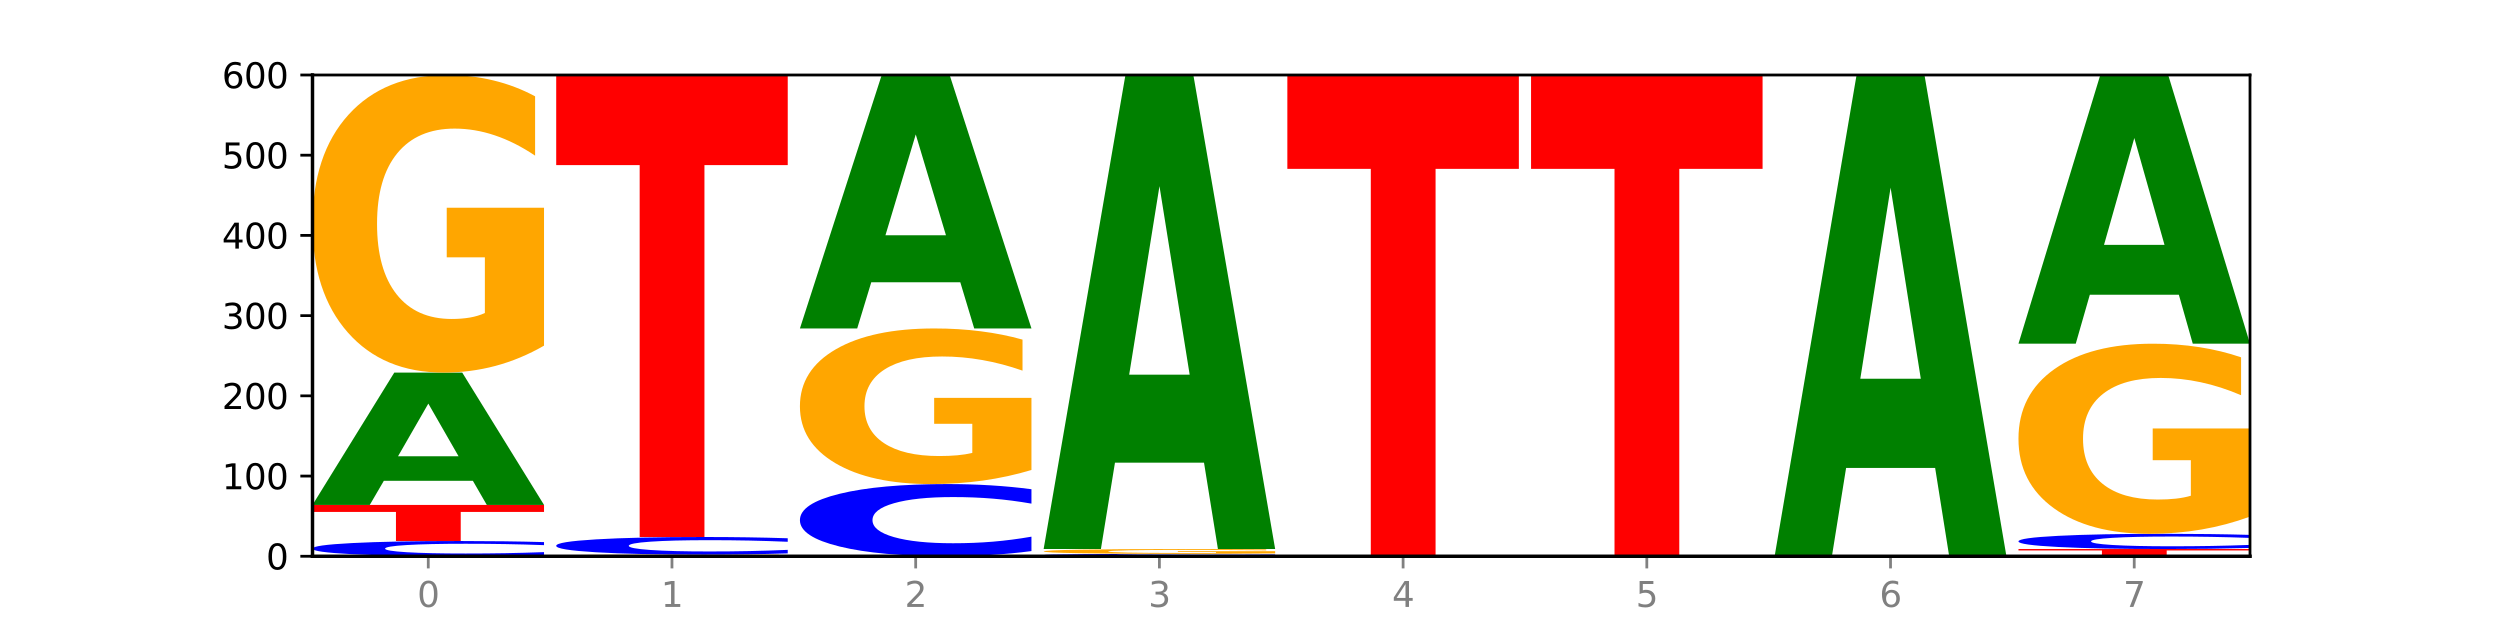
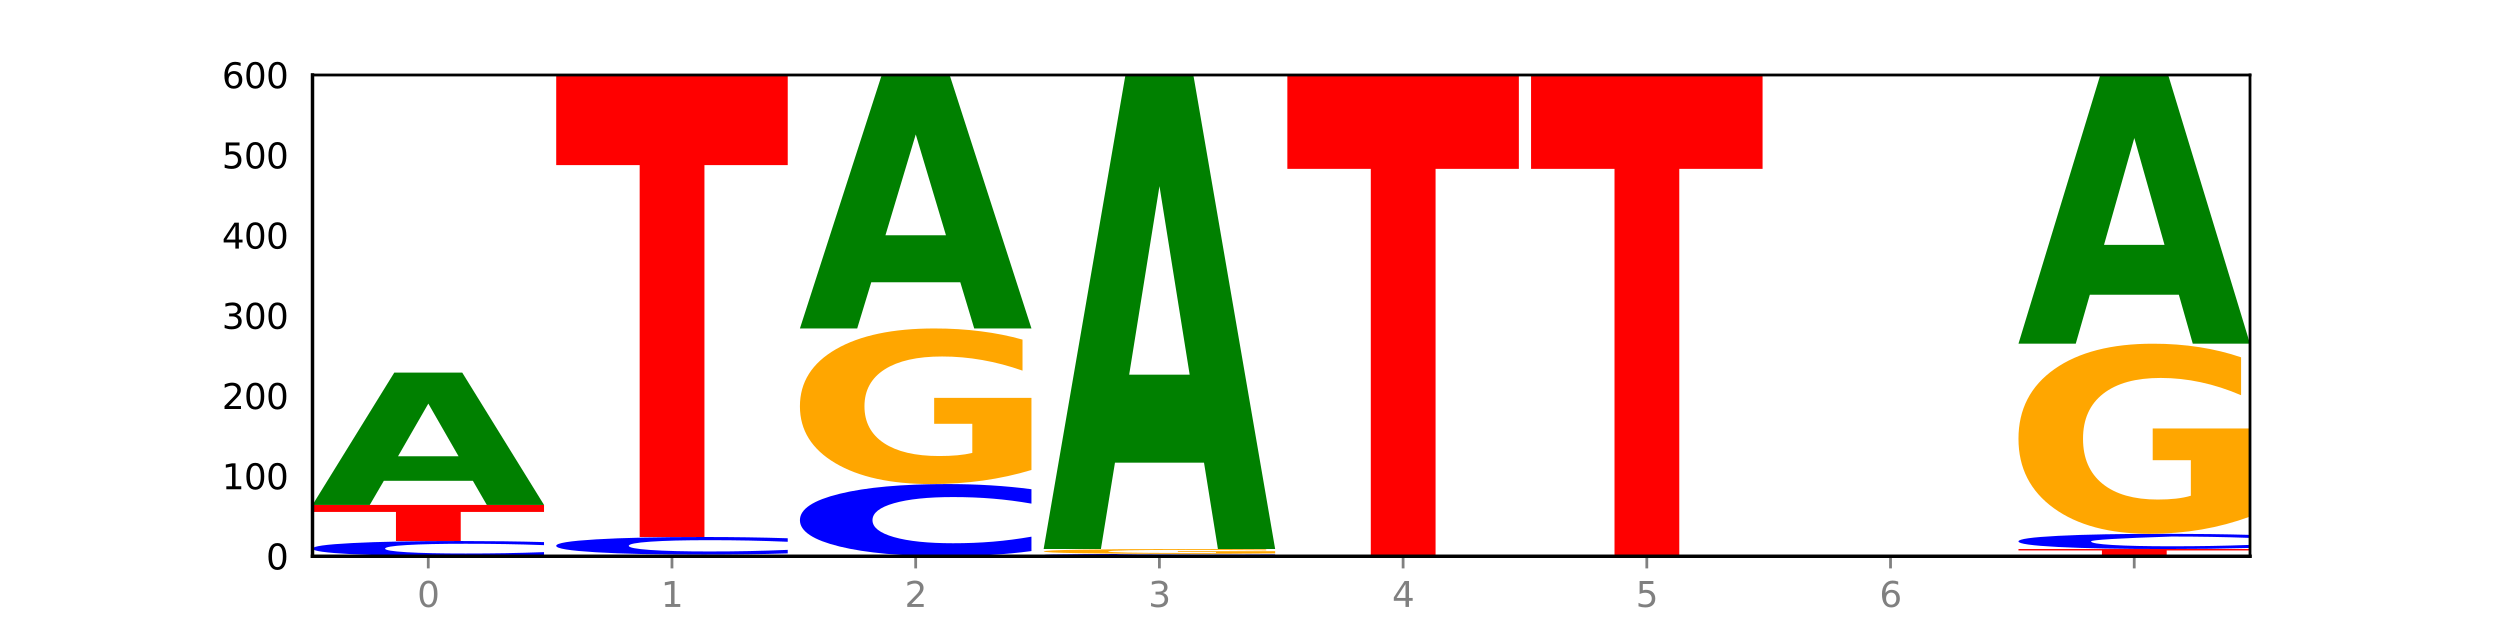
<svg xmlns="http://www.w3.org/2000/svg" xmlns:xlink="http://www.w3.org/1999/xlink" width="720pt" height="180pt" viewBox="0 0 720 180" version="1.1">
  <defs>
    <style type="text/css">*{stroke-linejoin: round; stroke-linecap: butt}</style>
  </defs>
  <g id="figure_1">
    <g id="patch_1">
      <path d="M 0 180  L 720 180  L 720 0  L 0 0  z " style="fill: #ffffff" />
    </g>
    <g id="axes_1">
      <g id="patch_2">
        <path d="M 90 160.2  L 648 160.2  L 648 21.6  L 90 21.6  z " style="fill: #ffffff" />
      </g>
      <g id="line2d_1">
        <path d="M 90 160.2  L 648 160.2  " clip-path="url(#pde7cc28dda)" style="fill: none; stroke: #000000; stroke-width: 0.5; stroke-linecap: square" />
      </g>
      <g id="patch_3">
        <path d="M 156.679 159.885  Q 151.102 160.041 145.07 160.12  Q 139.039 160.2 132.47 160.2  Q 112.882 160.2 101.441 159.609  Q 90 159.018 90 158.007  Q 90 156.992 101.441 156.402  Q 112.882 155.811 132.47 155.811  Q 139.039 155.811 145.07 155.891  Q 151.102 155.97 156.679 156.126  L 156.679 157  Q 151.051 156.794 145.591 156.698  Q 140.131 156.602 134.1 156.602  Q 123.281 156.602 117.082 156.976  Q 110.899 157.35 110.899 158.007  Q 110.899 158.661 117.082 159.036  Q 123.281 159.409 134.1 159.409  Q 140.131 159.409 145.591 159.313  Q 151.051 159.216 156.679 159.01  L 156.679 159.885  z " clip-path="url(#pde7cc28dda)" style="fill: #0000ff" />
      </g>
      <g id="patch_4">
        <path d="M 90 145.416  L 156.679 145.416  L 156.679 147.443  L 132.69 147.443  L 132.69 155.811  L 114.036 155.811  L 114.036 147.443  L 90 147.443  L 90 145.416  z " clip-path="url(#pde7cc28dda)" style="fill: #ff0000" />
      </g>
      <g id="patch_5">
        <path d="M 136.189 138.473  L 110.545 138.473  L 106.496 145.416  L 90 145.416  L 113.558 107.301  L 133.121 107.301  L 156.679 145.416  L 140.197 145.416  L 136.189 138.473  z M 114.635 131.399  L 132.058 131.399  L 123.36 116.238  L 114.635 131.399  z " clip-path="url(#pde7cc28dda)" style="fill: #008000" />
      </g>
      <g id="patch_6">
-         <path d="M 156.679 99.547  Q 149.955 103.424 142.722 105.371  Q 135.489 107.301 127.778 107.301  Q 110.353 107.301 100.177 95.759  Q 90 84.216 90 64.477  Q 90 44.508 100.356 33.054  Q 110.727 21.6 128.764 21.6  Q 135.713 21.6 142.079 23.158  Q 148.46 24.698 154.109 27.743  L 154.109 44.827  Q 148.281 40.914 142.513 38.985  Q 136.744 37.037 130.946 37.037  Q 120.216 37.037 114.403 44.154  Q 108.59 51.253 108.59 64.477  Q 108.59 77.577 114.194 84.729  Q 119.798 91.864 130.109 91.864  Q 132.919 91.864 135.325 91.457  Q 137.731 91.032 139.643 90.147  L 139.643 74.108  L 128.66 74.108  L 128.66 59.821  L 156.679 59.821  L 156.679 99.547  z " clip-path="url(#pde7cc28dda)" style="fill: #ffa600" />
-       </g>
+         </g>
      <g id="patch_7">
-         <path d="M 226.868 160.158  Q 220.143 160.179 212.91 160.19  Q 205.678 160.2 197.967 160.2  Q 180.542 160.2 170.365 160.138  Q 160.189 160.076 160.189 159.969  Q 160.189 159.861 170.545 159.8  Q 180.916 159.738 198.953 159.738  Q 205.902 159.738 212.268 159.746  Q 218.649 159.755 224.298 159.771  L 224.298 159.863  Q 218.47 159.842 212.701 159.832  Q 206.933 159.821 201.135 159.821  Q 190.405 159.821 184.592 159.86  Q 178.779 159.898 178.779 159.969  Q 178.779 160.04 184.383 160.078  Q 189.987 160.117 200.298 160.117  Q 203.107 160.117 205.513 160.115  Q 207.919 160.112 209.832 160.108  L 209.832 160.021  L 198.848 160.021  L 198.848 159.944  L 226.868 159.944  L 226.868 160.158  z " clip-path="url(#pde7cc28dda)" style="fill: #ffa600" />
-       </g>
+         </g>
      <g id="patch_8">
        <path d="M 226.868 159.374  Q 221.29 159.554 215.259 159.646  Q 209.228 159.738 202.659 159.738  Q 183.07 159.738 171.629 159.054  Q 160.189 158.369 160.189 157.199  Q 160.189 156.024 171.629 155.34  Q 183.07 154.656 202.659 154.656  Q 209.228 154.656 215.259 154.748  Q 221.29 154.84 226.868 155.02  L 226.868 156.033  Q 221.24 155.794 215.78 155.683  Q 210.32 155.571 204.289 155.571  Q 193.47 155.571 187.27 156.005  Q 181.088 156.437 181.088 157.199  Q 181.088 157.957 187.27 158.39  Q 193.47 158.823 204.289 158.823  Q 210.32 158.823 215.78 158.711  Q 221.24 158.599 226.868 158.36  L 226.868 159.374  z " clip-path="url(#pde7cc28dda)" style="fill: #0000ff" />
      </g>
      <g id="patch_9">
        <path d="M 160.189 21.6  L 226.868 21.6  L 226.868 47.55  L 202.879 47.55  L 202.879 154.656  L 184.224 154.656  L 184.224 47.55  L 160.189 47.55  L 160.189 21.6  z " clip-path="url(#pde7cc28dda)" style="fill: #ff0000" />
      </g>
      <g id="patch_10">
        <path d="M 297.057 158.71  Q 291.479 159.448 285.448 159.822  Q 279.417 160.2 272.848 160.2  Q 253.259 160.2 241.818 157.4  Q 230.377 154.6 230.377 149.811  Q 230.377 145.006 241.818 142.21  Q 253.259 139.41 272.848 139.41  Q 279.417 139.41 285.448 139.788  Q 291.479 140.162 297.057 140.9  L 297.057 145.044  Q 291.429 144.065 285.969 143.61  Q 280.509 143.155 274.477 143.155  Q 263.658 143.155 257.459 144.929  Q 251.277 146.698 251.277 149.811  Q 251.277 152.912 257.459 154.686  Q 263.658 156.455 274.477 156.455  Q 280.509 156.455 285.969 156  Q 291.429 155.54 297.057 154.561  L 297.057 158.71  z " clip-path="url(#pde7cc28dda)" style="fill: #0000ff" />
      </g>
      <g id="patch_11">
        <path d="M 297.057 135.355  Q 290.332 137.383 283.099 138.401  Q 275.866 139.41 268.155 139.41  Q 250.731 139.41 240.554 133.374  Q 230.377 127.339 230.377 117.017  Q 230.377 106.575 240.733 100.585  Q 251.104 94.596 269.142 94.596  Q 276.09 94.596 282.457 95.411  Q 288.838 96.216 294.486 97.808  L 294.486 106.741  Q 288.658 104.696 282.89 103.687  Q 277.122 102.668 271.323 102.668  Q 260.594 102.668 254.781 106.39  Q 248.967 110.102 248.967 117.017  Q 248.967 123.867 254.571 127.607  Q 260.175 131.338 270.487 131.338  Q 273.296 131.338 275.702 131.125  Q 278.108 130.903 280.021 130.44  L 280.021 122.053  L 269.037 122.053  L 269.037 114.582  L 297.057 114.582  L 297.057 135.355  z " clip-path="url(#pde7cc28dda)" style="fill: #ffa600" />
      </g>
      <g id="patch_12">
        <path d="M 276.566 81.298  L 250.922 81.298  L 246.873 94.596  L 230.377 94.596  L 253.935 21.6  L 273.499 21.6  L 297.057 94.596  L 280.574 94.596  L 276.566 81.298  z M 255.012 67.75  L 272.435 67.75  L 263.737 38.715  L 255.012 67.75  z " clip-path="url(#pde7cc28dda)" style="fill: #008000" />
      </g>
      <g id="patch_13">
        <path d="M 367.245 160.15  Q 361.668 160.175 355.636 160.187  Q 349.605 160.2 343.036 160.2  Q 323.448 160.2 312.007 160.107  Q 300.566 160.013 300.566 159.854  Q 300.566 159.694 312.007 159.6  Q 323.448 159.507 343.036 159.507  Q 349.605 159.507 355.636 159.52  Q 361.668 159.532 367.245 159.557  L 367.245 159.695  Q 361.617 159.662 356.157 159.647  Q 350.697 159.632 344.666 159.632  Q 333.847 159.632 327.648 159.691  Q 321.465 159.75 321.465 159.854  Q 321.465 159.957 327.648 160.016  Q 333.847 160.075 344.666 160.075  Q 350.697 160.075 356.157 160.06  Q 361.617 160.045 367.245 160.012  L 367.245 160.15  z " clip-path="url(#pde7cc28dda)" style="fill: #0000ff" />
      </g>
      <g id="patch_14">
        <path d="M 367.245 159.382  Q 360.521 159.444 353.288 159.476  Q 346.055 159.507 338.344 159.507  Q 320.919 159.507 310.743 159.32  Q 300.566 159.134 300.566 158.814  Q 300.566 158.491 310.922 158.306  Q 321.293 158.121 339.33 158.121  Q 346.279 158.121 352.645 158.146  Q 359.026 158.171 364.675 158.22  L 364.675 158.497  Q 358.847 158.433 353.079 158.402  Q 347.31 158.371 341.512 158.371  Q 330.782 158.371 324.969 158.486  Q 319.156 158.601 319.156 158.814  Q 319.156 159.026 324.76 159.142  Q 330.364 159.257 340.675 159.257  Q 343.485 159.257 345.891 159.251  Q 348.297 159.244 350.209 159.23  L 350.209 158.97  L 339.226 158.97  L 339.226 158.739  L 367.245 158.739  L 367.245 159.382  z " clip-path="url(#pde7cc28dda)" style="fill: #ffa600" />
      </g>
      <g id="patch_15">
        <path d="M 346.755 133.251  L 321.111 133.251  L 317.062 158.121  L 300.566 158.121  L 324.124 21.6  L 343.687 21.6  L 367.245 158.121  L 350.763 158.121  L 346.755 133.251  z M 325.201 107.913  L 342.624 107.913  L 333.926 53.609  L 325.201 107.913  z " clip-path="url(#pde7cc28dda)" style="fill: #008000" />
      </g>
      <g id="patch_16">
        <path d="M 370.755 21.6  L 437.434 21.6  L 437.434 48.631  L 413.445 48.631  L 413.445 160.2  L 394.79 160.2  L 394.79 48.631  L 370.755 48.631  L 370.755 21.6  z " clip-path="url(#pde7cc28dda)" style="fill: #ff0000" />
      </g>
      <g id="patch_17">
        <path d="M 440.943 21.6  L 507.623 21.6  L 507.623 48.631  L 483.634 48.631  L 483.634 160.2  L 464.979 160.2  L 464.979 48.631  L 440.943 48.631  L 440.943 21.6  z " clip-path="url(#pde7cc28dda)" style="fill: #ff0000" />
      </g>
      <g id="patch_18">
        <path d="M 511.132 159.969  L 577.811 159.969  L 577.811 160.014  L 553.822 160.014  L 553.822 160.2  L 535.168 160.2  L 535.168 160.014  L 511.132 160.014  L 511.132 159.969  z " clip-path="url(#pde7cc28dda)" style="fill: #ff0000" />
      </g>
      <g id="patch_19">
-         <path d="M 557.321 134.762  L 531.677 134.762  L 527.628 159.969  L 511.132 159.969  L 534.69 21.6  L 554.253 21.6  L 577.811 159.969  L 561.329 159.969  L 557.321 134.762  z M 535.767 109.081  L 553.19 109.081  L 544.492 54.042  L 535.767 109.081  z " clip-path="url(#pde7cc28dda)" style="fill: #008000" />
-       </g>
+         </g>
      <g id="patch_20">
        <path d="M 581.321 158.121  L 648 158.121  L 648 158.526  L 624.011 158.526  L 624.011 160.2  L 605.356 160.2  L 605.356 158.526  L 581.321 158.526  L 581.321 158.121  z " clip-path="url(#pde7cc28dda)" style="fill: #ff0000" />
      </g>
      <g id="patch_21">
-         <path d="M 648 157.806  Q 642.422 157.962 636.391 158.041  Q 630.36 158.121 623.791 158.121  Q 604.202 158.121 592.762 157.53  Q 581.321 156.939 581.321 155.928  Q 581.321 154.913 592.762 154.323  Q 604.202 153.732 623.791 153.732  Q 630.36 153.732 636.391 153.812  Q 642.422 153.891 648 154.047  L 648 154.922  Q 642.372 154.715 636.912 154.619  Q 631.452 154.523 625.421 154.523  Q 614.602 154.523 608.402 154.897  Q 602.22 155.271 602.22 155.928  Q 602.22 156.582 608.402 156.957  Q 614.602 157.33 625.421 157.33  Q 631.452 157.33 636.912 157.234  Q 642.372 157.137 648 156.931  L 648 157.806  z " clip-path="url(#pde7cc28dda)" style="fill: #0000ff" />
+         <path d="M 648 157.806  Q 642.422 157.962 636.391 158.041  Q 630.36 158.121 623.791 158.121  Q 604.202 158.121 592.762 157.53  Q 581.321 156.939 581.321 155.928  Q 581.321 154.913 592.762 154.323  Q 604.202 153.732 623.791 153.732  Q 630.36 153.732 636.391 153.812  Q 642.422 153.891 648 154.047  L 648 154.922  Q 642.372 154.715 636.912 154.619  Q 631.452 154.523 625.421 154.523  Q 602.22 155.271 602.22 155.928  Q 602.22 156.582 608.402 156.957  Q 614.602 157.33 625.421 157.33  Q 631.452 157.33 636.912 157.234  Q 642.372 157.137 648 156.931  L 648 157.806  z " clip-path="url(#pde7cc28dda)" style="fill: #0000ff" />
      </g>
      <g id="patch_22">
        <path d="M 648 148.779  Q 641.275 151.255 634.042 152.499  Q 626.81 153.732 619.099 153.732  Q 601.674 153.732 591.497 146.359  Q 581.321 138.985 581.321 126.375  Q 581.321 113.619 591.677 106.302  Q 602.048 98.985 620.085 98.985  Q 627.034 98.985 633.4 99.98  Q 639.781 100.964 645.43 102.909  L 645.43 113.822  Q 639.602 111.323 633.833 110.09  Q 628.065 108.846 622.267 108.846  Q 611.537 108.846 605.724 113.393  Q 599.911 117.928 599.911 126.375  Q 599.911 134.744 605.515 139.313  Q 611.119 143.871 621.43 143.871  Q 624.239 143.871 626.645 143.61  Q 629.051 143.339 630.964 142.774  L 630.964 132.528  L 619.98 132.528  L 619.98 123.401  L 648 123.401  L 648 148.779  z " clip-path="url(#pde7cc28dda)" style="fill: #ffa600" />
      </g>
      <g id="patch_23">
        <path d="M 627.51 84.888  L 601.866 84.888  L 597.817 98.985  L 581.321 98.985  L 604.879 21.6  L 624.442 21.6  L 648 98.985  L 631.518 98.985  L 627.51 84.888  z M 605.956 70.525  L 623.379 70.525  L 614.681 39.744  L 605.956 70.525  z " clip-path="url(#pde7cc28dda)" style="fill: #008000" />
      </g>
      <g id="matplotlib.axis_1">
        <g id="xtick_1">
          <g id="line2d_2">
            <defs>
              <path id="ma025871fe1" d="M 0 0  L 0 3.5  " style="stroke: #808080; stroke-width: 0.8" />
            </defs>
            <g>
              <use xlink:href="#ma025871fe1" x="123.34" y="160.2" style="fill: #808080; stroke: #808080; stroke-width: 0.8" />
            </g>
          </g>
          <g id="text_1">
            <g style="fill: #808080" transform="translate(120.158 174.798) scale(0.1 -0.1)">
              <defs>
                <path id="DejaVuSans-30" d="M 2034 4250  Q 1547 4250 1301 3770  Q 1056 3291 1056 2328  Q 1056 1369 1301 889  Q 1547 409 2034 409  Q 2525 409 2770 889  Q 3016 1369 3016 2328  Q 3016 3291 2770 3770  Q 2525 4250 2034 4250  z M 2034 4750  Q 2819 4750 3233 4129  Q 3647 3509 3647 2328  Q 3647 1150 3233 529  Q 2819 -91 2034 -91  Q 1250 -91 836 529  Q 422 1150 422 2328  Q 422 3509 836 4129  Q 1250 4750 2034 4750  z " transform="scale(0.016)" />
              </defs>
              <use xlink:href="#DejaVuSans-30" />
            </g>
          </g>
        </g>
        <g id="xtick_2">
          <g id="line2d_3">
            <g>
              <use xlink:href="#ma025871fe1" x="193.528" y="160.2" style="fill: #808080; stroke: #808080; stroke-width: 0.8" />
            </g>
          </g>
          <g id="text_2">
            <g style="fill: #808080" transform="translate(190.347 174.798) scale(0.1 -0.1)">
              <defs>
                <path id="DejaVuSans-31" d="M 794 531  L 1825 531  L 1825 4091  L 703 3866  L 703 4441  L 1819 4666  L 2450 4666  L 2450 531  L 3481 531  L 3481 0  L 794 0  L 794 531  z " transform="scale(0.016)" />
              </defs>
              <use xlink:href="#DejaVuSans-31" />
            </g>
          </g>
        </g>
        <g id="xtick_3">
          <g id="line2d_4">
            <g>
              <use xlink:href="#ma025871fe1" x="263.717" y="160.2" style="fill: #808080; stroke: #808080; stroke-width: 0.8" />
            </g>
          </g>
          <g id="text_3">
            <g style="fill: #808080" transform="translate(260.536 174.798) scale(0.1 -0.1)">
              <defs>
                <path id="DejaVuSans-32" d="M 1228 531  L 3431 531  L 3431 0  L 469 0  L 469 531  Q 828 903 1448 1529  Q 2069 2156 2228 2338  Q 2531 2678 2651 2914  Q 2772 3150 2772 3378  Q 2772 3750 2511 3984  Q 2250 4219 1831 4219  Q 1534 4219 1204 4116  Q 875 4013 500 3803  L 500 4441  Q 881 4594 1212 4672  Q 1544 4750 1819 4750  Q 2544 4750 2975 4387  Q 3406 4025 3406 3419  Q 3406 3131 3298 2873  Q 3191 2616 2906 2266  Q 2828 2175 2409 1742  Q 1991 1309 1228 531  z " transform="scale(0.016)" />
              </defs>
              <use xlink:href="#DejaVuSans-32" />
            </g>
          </g>
        </g>
        <g id="xtick_4">
          <g id="line2d_5">
            <g>
              <use xlink:href="#ma025871fe1" x="333.906" y="160.2" style="fill: #808080; stroke: #808080; stroke-width: 0.8" />
            </g>
          </g>
          <g id="text_4">
            <g style="fill: #808080" transform="translate(330.724 174.798) scale(0.1 -0.1)">
              <defs>
                <path id="DejaVuSans-33" d="M 2597 2516  Q 3050 2419 3304 2112  Q 3559 1806 3559 1356  Q 3559 666 3084 287  Q 2609 -91 1734 -91  Q 1441 -91 1130 -33  Q 819 25 488 141  L 488 750  Q 750 597 1062 519  Q 1375 441 1716 441  Q 2309 441 2620 675  Q 2931 909 2931 1356  Q 2931 1769 2642 2001  Q 2353 2234 1838 2234  L 1294 2234  L 1294 2753  L 1863 2753  Q 2328 2753 2575 2939  Q 2822 3125 2822 3475  Q 2822 3834 2567 4026  Q 2313 4219 1838 4219  Q 1578 4219 1281 4162  Q 984 4106 628 3988  L 628 4550  Q 988 4650 1302 4700  Q 1616 4750 1894 4750  Q 2613 4750 3031 4423  Q 3450 4097 3450 3541  Q 3450 3153 3228 2886  Q 3006 2619 2597 2516  z " transform="scale(0.016)" />
              </defs>
              <use xlink:href="#DejaVuSans-33" />
            </g>
          </g>
        </g>
        <g id="xtick_5">
          <g id="line2d_6">
            <g>
              <use xlink:href="#ma025871fe1" x="404.094" y="160.2" style="fill: #808080; stroke: #808080; stroke-width: 0.8" />
            </g>
          </g>
          <g id="text_5">
            <g style="fill: #808080" transform="translate(400.913 174.798) scale(0.1 -0.1)">
              <defs>
                <path id="DejaVuSans-34" d="M 2419 4116  L 825 1625  L 2419 1625  L 2419 4116  z M 2253 4666  L 3047 4666  L 3047 1625  L 3713 1625  L 3713 1100  L 3047 1100  L 3047 0  L 2419 0  L 2419 1100  L 313 1100  L 313 1709  L 2253 4666  z " transform="scale(0.016)" />
              </defs>
              <use xlink:href="#DejaVuSans-34" />
            </g>
          </g>
        </g>
        <g id="xtick_6">
          <g id="line2d_7">
            <g>
              <use xlink:href="#ma025871fe1" x="474.283" y="160.2" style="fill: #808080; stroke: #808080; stroke-width: 0.8" />
            </g>
          </g>
          <g id="text_6">
            <g style="fill: #808080" transform="translate(471.102 174.798) scale(0.1 -0.1)">
              <defs>
                <path id="DejaVuSans-35" d="M 691 4666  L 3169 4666  L 3169 4134  L 1269 4134  L 1269 2991  Q 1406 3038 1543 3061  Q 1681 3084 1819 3084  Q 2600 3084 3056 2656  Q 3513 2228 3513 1497  Q 3513 744 3044 326  Q 2575 -91 1722 -91  Q 1428 -91 1123 -41  Q 819 9 494 109  L 494 744  Q 775 591 1075 516  Q 1375 441 1709 441  Q 2250 441 2565 725  Q 2881 1009 2881 1497  Q 2881 1984 2565 2268  Q 2250 2553 1709 2553  Q 1456 2553 1204 2497  Q 953 2441 691 2322  L 691 4666  z " transform="scale(0.016)" />
              </defs>
              <use xlink:href="#DejaVuSans-35" />
            </g>
          </g>
        </g>
        <g id="xtick_7">
          <g id="line2d_8">
            <g>
              <use xlink:href="#ma025871fe1" x="544.472" y="160.2" style="fill: #808080; stroke: #808080; stroke-width: 0.8" />
            </g>
          </g>
          <g id="text_7">
            <g style="fill: #808080" transform="translate(541.29 174.798) scale(0.1 -0.1)">
              <defs>
                <path id="DejaVuSans-36" d="M 2113 2584  Q 1688 2584 1439 2293  Q 1191 2003 1191 1497  Q 1191 994 1439 701  Q 1688 409 2113 409  Q 2538 409 2786 701  Q 3034 994 3034 1497  Q 3034 2003 2786 2293  Q 2538 2584 2113 2584  z M 3366 4563  L 3366 3988  Q 3128 4100 2886 4159  Q 2644 4219 2406 4219  Q 1781 4219 1451 3797  Q 1122 3375 1075 2522  Q 1259 2794 1537 2939  Q 1816 3084 2150 3084  Q 2853 3084 3261 2657  Q 3669 2231 3669 1497  Q 3669 778 3244 343  Q 2819 -91 2113 -91  Q 1303 -91 875 529  Q 447 1150 447 2328  Q 447 3434 972 4092  Q 1497 4750 2381 4750  Q 2619 4750 2861 4703  Q 3103 4656 3366 4563  z " transform="scale(0.016)" />
              </defs>
              <use xlink:href="#DejaVuSans-36" />
            </g>
          </g>
        </g>
        <g id="xtick_8">
          <g id="line2d_9">
            <g>
              <use xlink:href="#ma025871fe1" x="614.66" y="160.2" style="fill: #808080; stroke: #808080; stroke-width: 0.8" />
            </g>
          </g>
          <g id="text_8">
            <g style="fill: #808080" transform="translate(611.479 174.798) scale(0.1 -0.1)">
              <defs>
-                 <path id="DejaVuSans-37" d="M 525 4666  L 3525 4666  L 3525 4397  L 1831 0  L 1172 0  L 2766 4134  L 525 4134  L 525 4666  z " transform="scale(0.016)" />
-               </defs>
+                 </defs>
              <use xlink:href="#DejaVuSans-37" />
            </g>
          </g>
        </g>
      </g>
      <g id="matplotlib.axis_2">
        <g id="ytick_1">
          <g id="line2d_10">
            <defs>
-               <path id="m9cd1ab7f97" d="M 0 0  L -3.5 0  " style="stroke: #000000; stroke-width: 0.8" />
-             </defs>
+               </defs>
            <g>
              <use xlink:href="#m9cd1ab7f97" x="90" y="160.2" style="stroke: #000000; stroke-width: 0.8" />
            </g>
          </g>
          <g id="text_9">
            <g transform="translate(76.638 163.999) scale(0.1 -0.1)">
              <use xlink:href="#DejaVuSans-30" />
            </g>
          </g>
        </g>
        <g id="ytick_2">
          <g id="line2d_11">
            <g>
              <use xlink:href="#m9cd1ab7f97" x="90" y="137.1" style="stroke: #000000; stroke-width: 0.8" />
            </g>
          </g>
          <g id="text_10">
            <g transform="translate(63.913 140.899) scale(0.1 -0.1)">
              <use xlink:href="#DejaVuSans-31" />
              <use xlink:href="#DejaVuSans-30" x="63.623" />
              <use xlink:href="#DejaVuSans-30" x="127.246" />
            </g>
          </g>
        </g>
        <g id="ytick_3">
          <g id="line2d_12">
            <g>
              <use xlink:href="#m9cd1ab7f97" x="90" y="114" style="stroke: #000000; stroke-width: 0.8" />
            </g>
          </g>
          <g id="text_11">
            <g transform="translate(63.913 117.799) scale(0.1 -0.1)">
              <use xlink:href="#DejaVuSans-32" />
              <use xlink:href="#DejaVuSans-30" x="63.623" />
              <use xlink:href="#DejaVuSans-30" x="127.246" />
            </g>
          </g>
        </g>
        <g id="ytick_4">
          <g id="line2d_13">
            <g>
              <use xlink:href="#m9cd1ab7f97" x="90" y="90.9" style="stroke: #000000; stroke-width: 0.8" />
            </g>
          </g>
          <g id="text_12">
            <g transform="translate(63.913 94.699) scale(0.1 -0.1)">
              <use xlink:href="#DejaVuSans-33" />
              <use xlink:href="#DejaVuSans-30" x="63.623" />
              <use xlink:href="#DejaVuSans-30" x="127.246" />
            </g>
          </g>
        </g>
        <g id="ytick_5">
          <g id="line2d_14">
            <g>
              <use xlink:href="#m9cd1ab7f97" x="90" y="67.8" style="stroke: #000000; stroke-width: 0.8" />
            </g>
          </g>
          <g id="text_13">
            <g transform="translate(63.913 71.599) scale(0.1 -0.1)">
              <use xlink:href="#DejaVuSans-34" />
              <use xlink:href="#DejaVuSans-30" x="63.623" />
              <use xlink:href="#DejaVuSans-30" x="127.246" />
            </g>
          </g>
        </g>
        <g id="ytick_6">
          <g id="line2d_15">
            <g>
              <use xlink:href="#m9cd1ab7f97" x="90" y="44.7" style="stroke: #000000; stroke-width: 0.8" />
            </g>
          </g>
          <g id="text_14">
            <g transform="translate(63.913 48.499) scale(0.1 -0.1)">
              <use xlink:href="#DejaVuSans-35" />
              <use xlink:href="#DejaVuSans-30" x="63.623" />
              <use xlink:href="#DejaVuSans-30" x="127.246" />
            </g>
          </g>
        </g>
        <g id="ytick_7">
          <g id="line2d_16">
            <g>
              <use xlink:href="#m9cd1ab7f97" x="90" y="21.6" style="stroke: #000000; stroke-width: 0.8" />
            </g>
          </g>
          <g id="text_15">
            <g transform="translate(63.913 25.399) scale(0.1 -0.1)">
              <use xlink:href="#DejaVuSans-36" />
              <use xlink:href="#DejaVuSans-30" x="63.623" />
              <use xlink:href="#DejaVuSans-30" x="127.246" />
            </g>
          </g>
        </g>
      </g>
      <g id="patch_24">
        <path d="M 90 160.2  L 90 21.6  " style="fill: none; stroke: #000000; stroke-linejoin: miter; stroke-linecap: square" />
      </g>
      <g id="patch_25">
        <path d="M 648 160.2  L 648 21.6  " style="fill: none; stroke: #000000; stroke-width: 0.8; stroke-linejoin: miter; stroke-linecap: square" />
      </g>
      <g id="patch_26">
        <path d="M 90 160.2  L 648 160.2  " style="fill: none; stroke: #000000; stroke-linejoin: miter; stroke-linecap: square" />
      </g>
      <g id="patch_27">
        <path d="M 90 21.6  L 648 21.6  " style="fill: none; stroke: #000000; stroke-width: 0.8; stroke-linejoin: miter; stroke-linecap: square" />
      </g>
    </g>
  </g>
  <defs>
    <clipPath id="pde7cc28dda">
      <rect x="90" y="21.6" width="558" height="138.6" />
    </clipPath>
  </defs>
</svg>